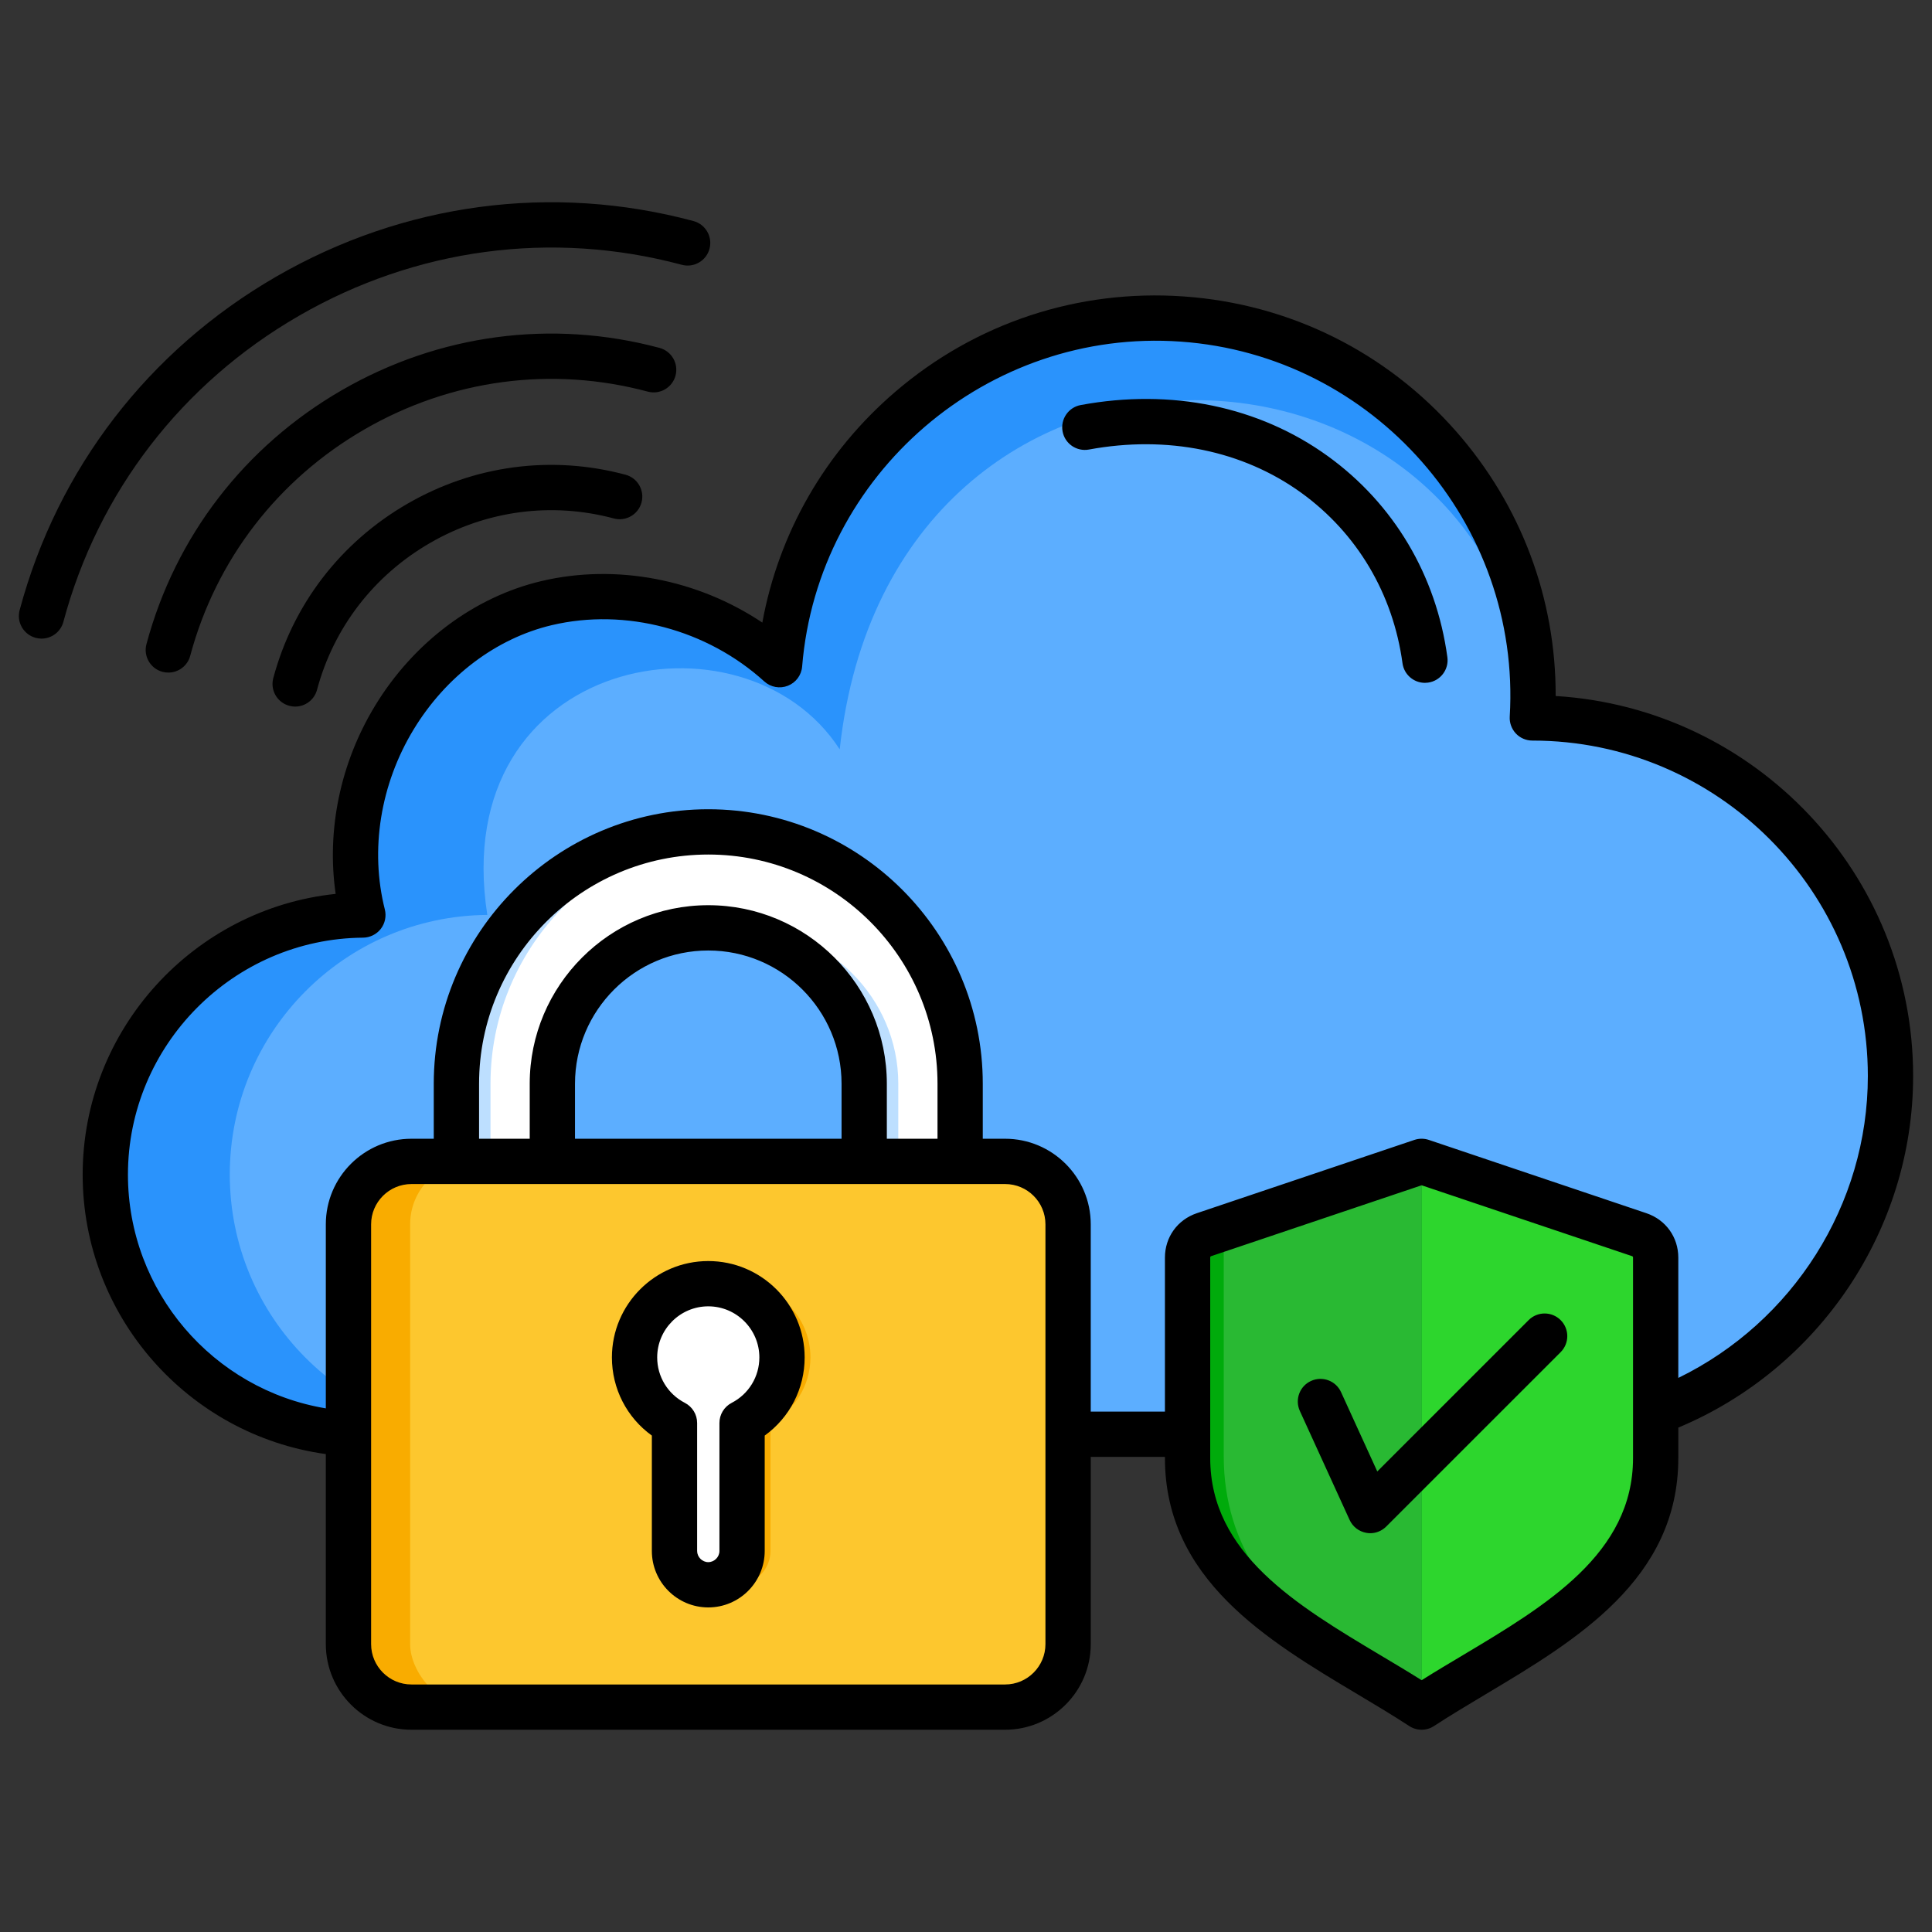
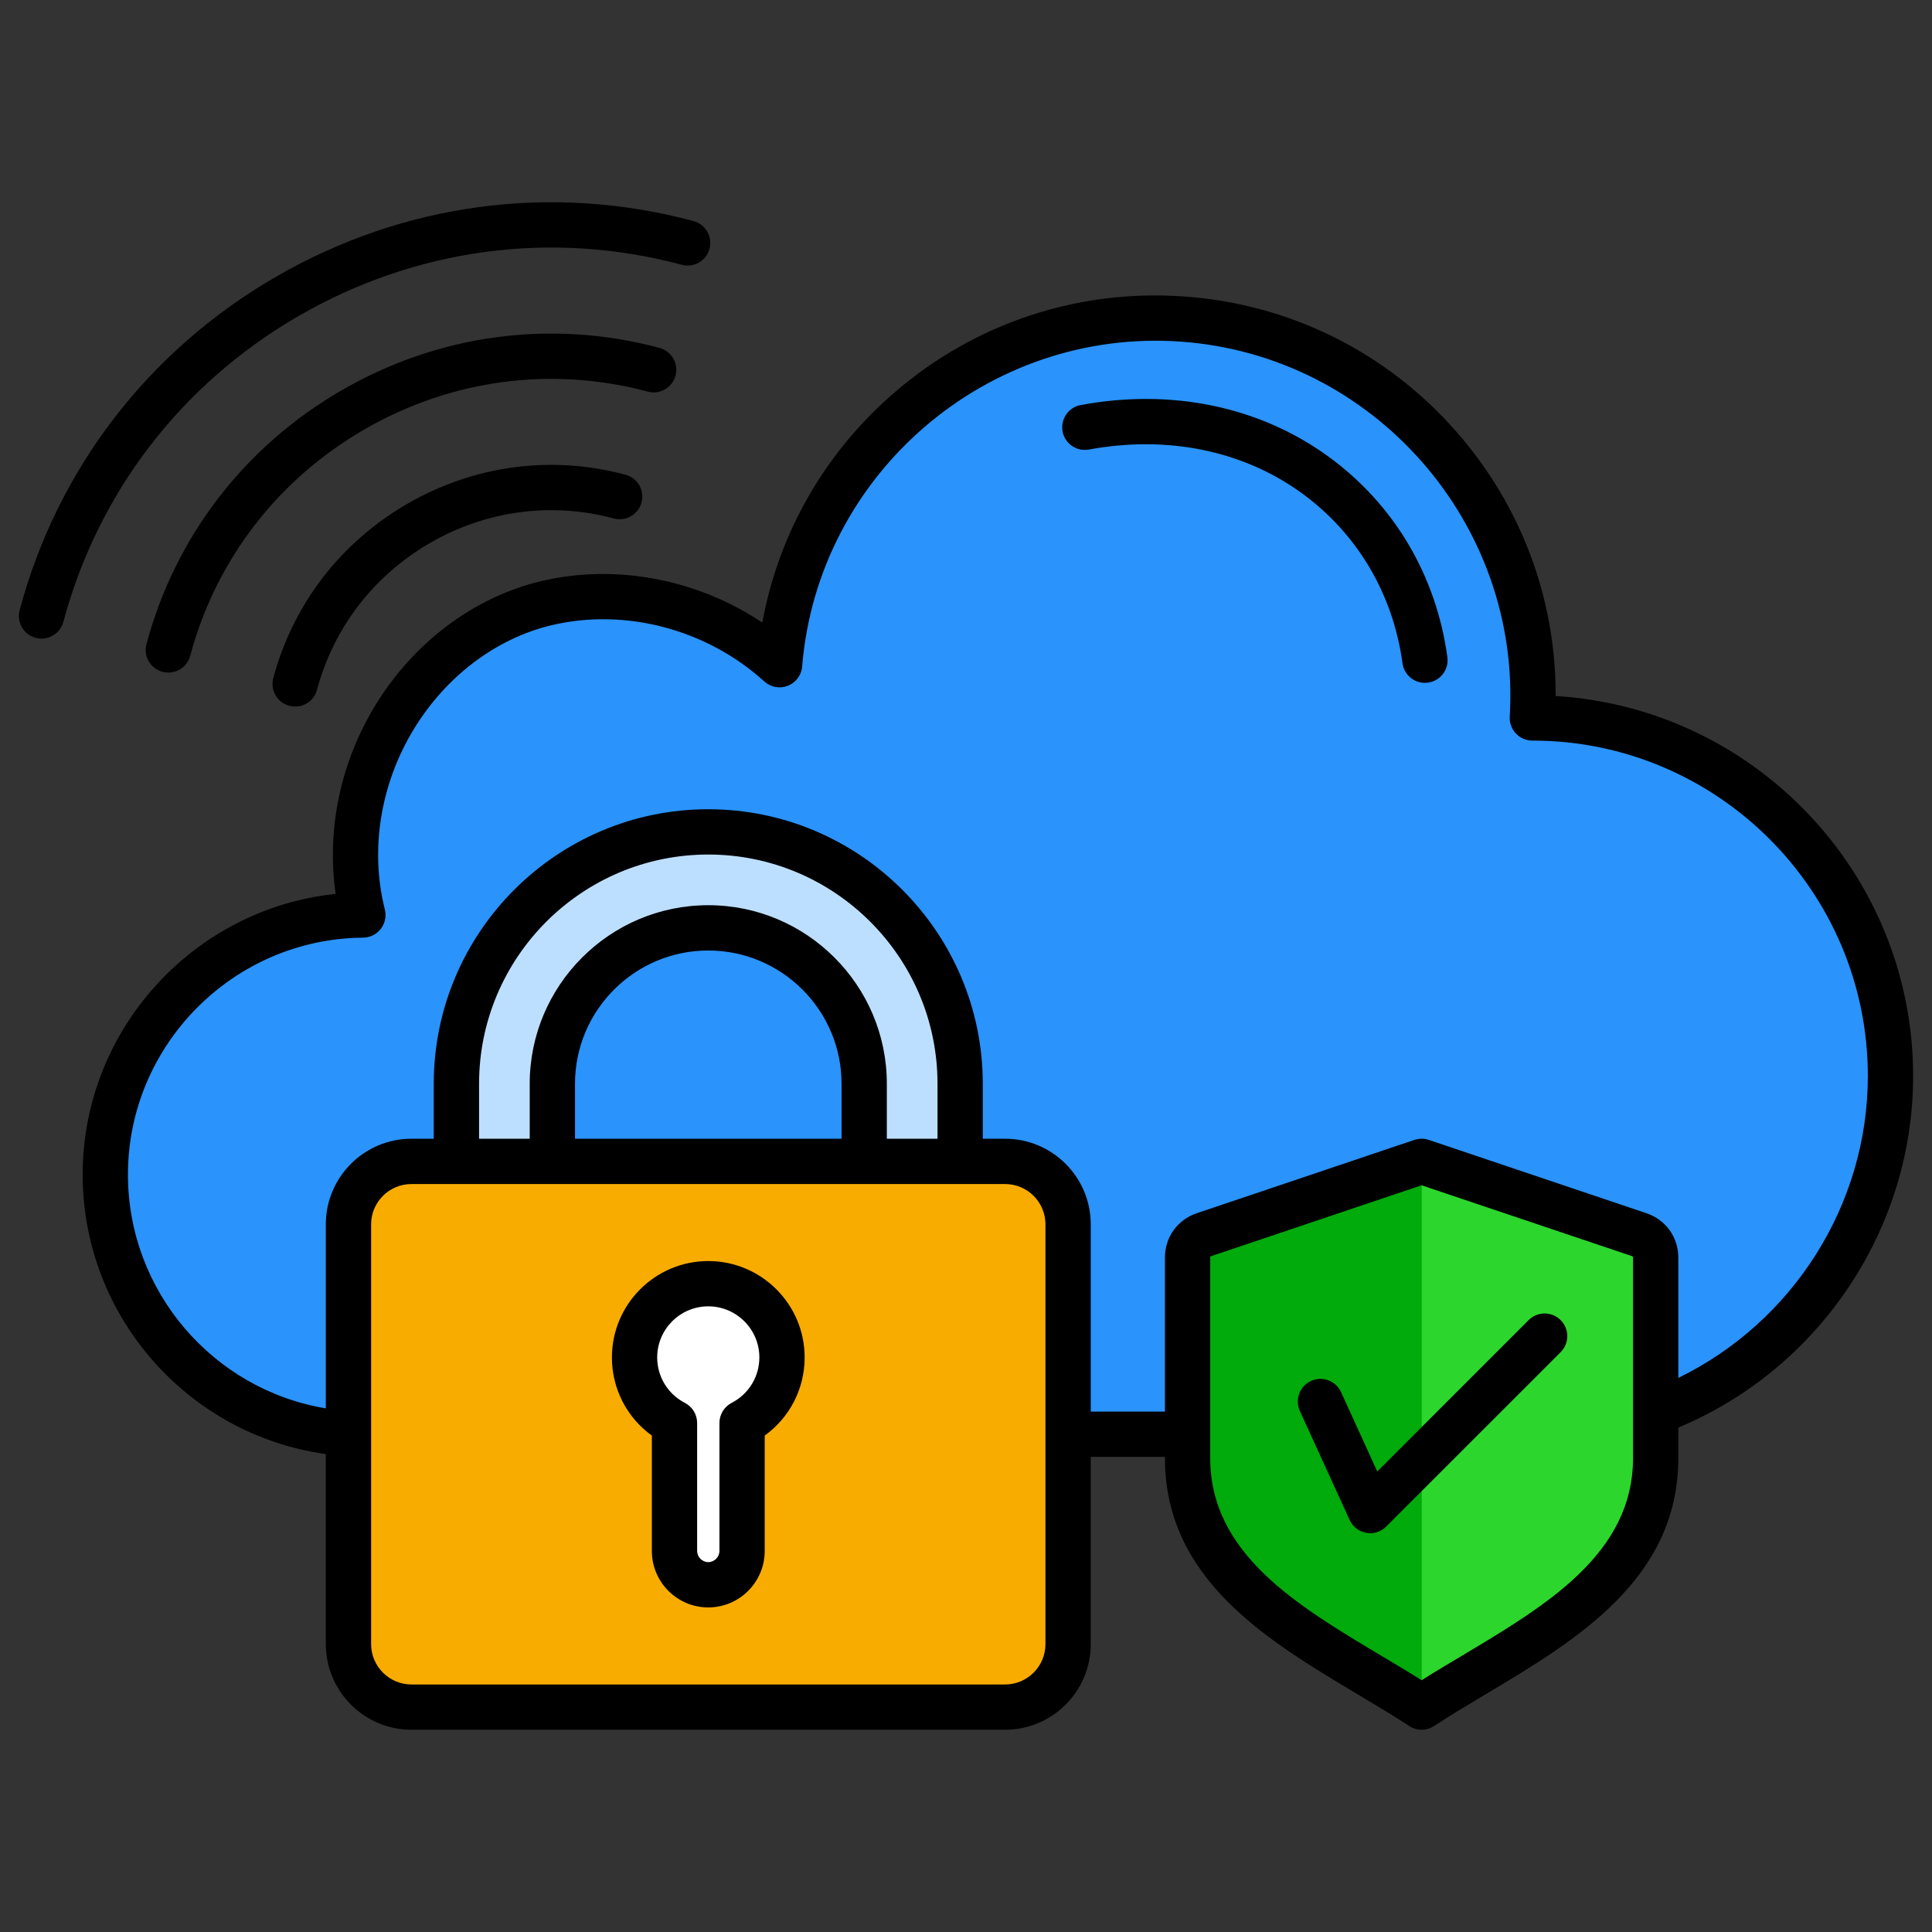
<svg xmlns="http://www.w3.org/2000/svg" id="Layer_1" height="512" viewBox="0 0 512 512" width="512" data-name="Layer 1">
  <rect x="0" y="0" width="512" height="512" fill="#333333" stroke="none" />
  <path d="m206.605 176.144c4.46-54.612 52.046-95.46 106.702-91.595 54.657 3.864 96.021 51.002 92.752 105.697 52.192 0 94.895 42.703 94.895 94.895s-42.702 94.895-94.895 94.895h-309.857c-37.779-.298-68.247-31.007-68.247-68.787s30.468-68.489 68.247-68.787c-9.189-36.426 14.648-74.602 48.675-82.637 20.592-4.863 44.484.665 61.728 16.319z" fill="#2a93fc" fill-rule="evenodd" />
-   <path d="m406.06 190.247c52.192 0 94.895 42.702 94.895 94.894s-42.702 94.895-94.895 94.895h-276.918c-37.778-.297-68.247-31.007-68.247-68.787s30.469-68.489 68.247-68.787c-10.712-68.845 68.1-83.026 93.39-43.875 13.682-125.532 175.883-118.449 183.527-8.34z" fill="#5caeff" fill-rule="evenodd" />
  <path d="m187.735 220.438c36.711 0 66.747 30.036 66.747 66.747v42.541h-25.427v-42.541c0-22.676-18.644-41.32-41.32-41.32s-41.32 18.644-41.32 41.32v42.541h-25.427v-42.541c0-36.711 30.036-66.747 66.747-66.747z" fill="#bddfff" fill-rule="evenodd" />
-   <path d="m192.235 220.594c34.633 2.335 62.247 31.392 62.247 66.591v42.541h-16.427v-42.541c0-22.676-18.644-41.32-41.32-41.32-1.52 0-3.021.086-4.5.25-1.479-.163-2.98-.25-4.5-.25-22.676 0-41.32 18.644-41.32 41.32v42.541h-16.427v-42.541c0-35.199 27.614-64.257 62.247-66.591z" fill="#fff" fill-rule="evenodd" />
  <rect fill="#f9ac00" height="144.62" rx="16.687" width="190.708" x="92.381" y="307.753" />
-   <rect fill="#fdc72e" height="144.62" rx="16.687" width="174.395" x="108.694" y="307.753" />
  <g fill-rule="evenodd">
    <path d="m376.779 307.373-57.801 19.467c-2.668.898-4.388 3.292-4.388 6.107v53.26c0 34.728 36.149 49.142 62.189 66.166 26.04-17.024 62.189-31.438 62.189-66.166v-53.26c0-2.815-1.719-5.209-4.388-6.107z" fill="#2dd62d" />
    <path d="m376.779 307.373-57.802 19.467c-2.668.898-4.387 3.292-4.387 6.107v53.26c0 34.728 36.148 49.142 62.189 66.166z" fill="#00ab0b" />
-     <path d="m376.779 307.373-52.475 17.673v.14s-.001 60.697-.001 60.697c0 24.636 14.007 40.301 30.863 53.297 7.345 4.491 14.822 8.753 21.612 13.192v-145z" fill="#29b933" />
    <path d="m195.235 340.171c10.791 0 19.539 8.748 19.539 19.539 0 7.563-4.298 14.122-10.584 17.37v33.921c0 4.926-4.03 8.956-8.955 8.956-4.925 0-8.956-4.03-8.956-8.956v-33.92c-6.286-3.248-10.584-9.807-10.584-17.37 0-10.791 8.748-19.539 19.539-19.539z" fill="#f9ac00" />
    <path d="m187.735 340.171c10.791 0 19.539 8.748 19.539 19.539 0 7.563-4.298 14.122-10.584 17.37v33.921c0 4.926-4.03 8.956-8.955 8.956-4.925 0-8.956-4.03-8.956-8.956v-33.92c-6.286-3.248-10.584-9.807-10.584-17.37 0-10.791 8.748-19.539 19.539-19.539z" fill="#fff" />
    <path d="m413.589 349.845c2.344 2.339 2.344 6.14 0 8.489l-46.229 46.22c-1.129 1.129-2.658 1.763-4.239 1.763-.348 0-.71-.043-1.058-.105-1.943-.348-3.582-1.62-4.401-3.411l-13.19-28.886c-1.372-3.02-.052-6.583 2.968-7.95 3.01-1.381 6.574-.052 7.95 2.958l9.603 21.03 40.108-40.108c2.339-2.344 6.14-2.344 8.489 0zm-247.82-224.04c3.201.857 5.102 4.149 4.244 7.35s-4.144 5.097-7.35 4.239c-16.491-4.421-33.782-2.11-48.682 6.488-14.905 8.612-25.542 22.431-29.967 38.922-.715 2.677-3.139 4.449-5.788 4.449-.514 0-1.039-.071-1.558-.21-3.201-.853-5.102-4.139-4.244-7.34 5.249-19.592 17.877-35.997 35.554-46.21s38.198-12.942 57.79-7.688zm-148.972 38.989c9.208-34.383 31.381-63.182 62.43-81.103 31.048-17.93 67.074-22.727 101.452-13.519 3.201.862 6.488-1.039 7.345-4.239.858-3.201-1.043-6.493-4.239-7.35-37.47-10.041-76.735-4.811-110.56 14.71-33.825 19.53-57.981 50.921-68.017 88.39-.862 3.201 1.038 6.488 4.239 7.35.519.138 1.043.21 1.558.21 2.648 0 5.073-1.772 5.792-4.449zm154.874-61.01c3.201.862 6.493-1.039 7.35-4.239.858-3.201-1.043-6.493-4.244-7.35-28.528-7.64-58.424-3.663-84.175 11.199-25.751 14.871-44.143 38.77-51.788 67.303-.858 3.196 1.043 6.488 4.244 7.345.519.143 1.043.2 1.558.2 2.648 0 5.073-1.758 5.792-4.449 6.812-25.427 23.222-46.739 46.196-60.01 22.974-13.257 49.631-16.81 75.067-9.998zm22.231 267.987c-1.996 1.034-3.244 3.091-3.244 5.33v33.921c0 1.61-1.353 2.963-2.958 2.963s-2.953-1.353-2.953-2.963v-33.921c0-2.239-1.253-4.297-3.248-5.33-4.525-2.339-7.336-6.95-7.336-12.037 0-7.46 6.074-13.542 13.538-13.542s13.538 6.083 13.538 13.542c0 5.087-2.81 9.698-7.336 12.037zm-6.202-37.579c-14.081 0-25.537 11.461-25.537 25.542 0 8.307 3.972 15.948 10.584 20.707v30.581c0 8.251 6.707 14.962 14.952 14.962s14.957-6.712 14.957-14.962v-30.581c6.607-4.759 10.584-12.399 10.584-20.707 0-14.081-11.456-25.542-25.542-25.542zm195.869-160.038c.453 3.277-1.848 6.307-5.14 6.75-.271.038-.538.057-.81.057-2.958 0-5.53-2.177-5.94-5.187-2.51-18.43-12.037-34.478-26.818-45.172-15.543-11.228-35.521-15.3-56.271-11.47-3.258.609-6.393-1.539-6.993-4.797-.605-3.258 1.548-6.392 4.802-6.993 24.022-4.449 47.273.362 65.493 13.542 17.468 12.628 28.719 31.548 31.677 53.269zm61.201 191.01c30.357-14.8 50.23-45.91 50.23-79.993 0-49.021-39.889-88.91-88.91-88.91-1.663 0-3.239-.676-4.368-1.877-1.134-1.21-1.724-2.834-1.624-4.482 3.063-51.179-36.06-95.76-87.21-99.371-51.14-3.62-96.141 35.011-100.314 86.109-.186 2.282-1.653 4.263-3.777 5.092-2.125.838-4.544.4-6.235-1.129-15.224-13.824-36.807-19.54-56.333-14.929-14.705 3.477-28.047 13.538-36.603 27.628-8.836 14.538-11.623 31.939-7.64 47.72.448 1.777.057 3.677-1.072 5.14-1.124 1.448-2.858 2.31-4.702 2.329-34.354.272-62.306 28.443-62.306 62.802 0 30.91 22.565 56.981 52.441 61.939v-48.773c0-12.509 10.18-22.679 22.689-22.679h5.916v-14.572c0-40.109 32.634-72.747 72.747-72.747s72.747 32.639 72.747 72.747v14.572h5.921c12.509 0 22.693 10.17 22.693 22.679v49.635h19.659v-40.814c0-5.421 3.32-10.037 8.46-11.77l57.647-19.421c1.243-.419 2.591-.419 3.835 0l57.647 19.421c5.14 1.734 8.46 6.35 8.46 11.77v31.882zm-11.999 21.24v-53.122c0-.228-.072-.328-.291-.4l-55.733-18.768-55.737 18.768c-.219.071-.29.171-.29.4v53.122c0 25.308 22.941 39.008 45.119 52.251 3.62 2.158 7.331 4.368 10.908 6.616 3.573-2.248 7.283-4.459 10.904-6.616 22.179-13.242 45.119-26.942 45.119-52.251zm-209.749-84.623h-70.642v-14.572c0-19.478 15.848-35.316 35.321-35.316s35.321 15.838 35.321 35.316zm25.427 0h-13.428v-14.572c0-26.085-21.226-47.32-47.32-47.32s-47.32 21.235-47.32 47.32v14.572h-13.423v-14.572c0-33.497 27.247-60.748 60.744-60.748s60.748 27.252 60.748 60.748v14.572zm28.605 133.929v-111.251c0-5.888-4.792-10.675-10.685-10.675h-157.332c-5.892 0-10.689 4.787-10.689 10.675v111.251c0 5.892 4.797 10.694 10.689 10.694h157.332c5.892 0 10.685-4.802 10.685-10.694zm229.946-150.54c0-53.556-41.952-97.518-94.731-100.718.071-25.827-9.16-50.512-26.328-70.071-18.53-21.121-44.172-33.839-72.2-35.816-28.042-1.982-55.204 6.998-76.52 25.299-18.577 15.948-30.839 37.36-35.197 61.13-17.149-11.471-38.722-15.681-58.552-10.999-17.811 4.206-33.887 16.258-44.1 33.077-9.199 15.139-12.861 32.94-10.418 49.821-37.569 3.911-67.046 35.888-67.046 74.4 0 37.488 27.88 68.98 64.44 74.057v50.359c0 12.514 10.18 22.693 22.689 22.693h157.332c12.509 0 22.693-10.18 22.693-22.693v-49.616h19.659v.309c0 32.12 27.081 48.287 50.969 62.549 4.849 2.901 9.432 5.63 13.771 8.469 1 .653 2.139.981 3.287.981s2.282-.329 3.282-.981c4.339-2.839 8.922-5.568 13.771-8.469 23.889-14.262 50.969-30.429 50.969-62.549v-8.069c37.388-15.629 62.23-52.541 62.23-93.164z" />
  </g>
</svg>